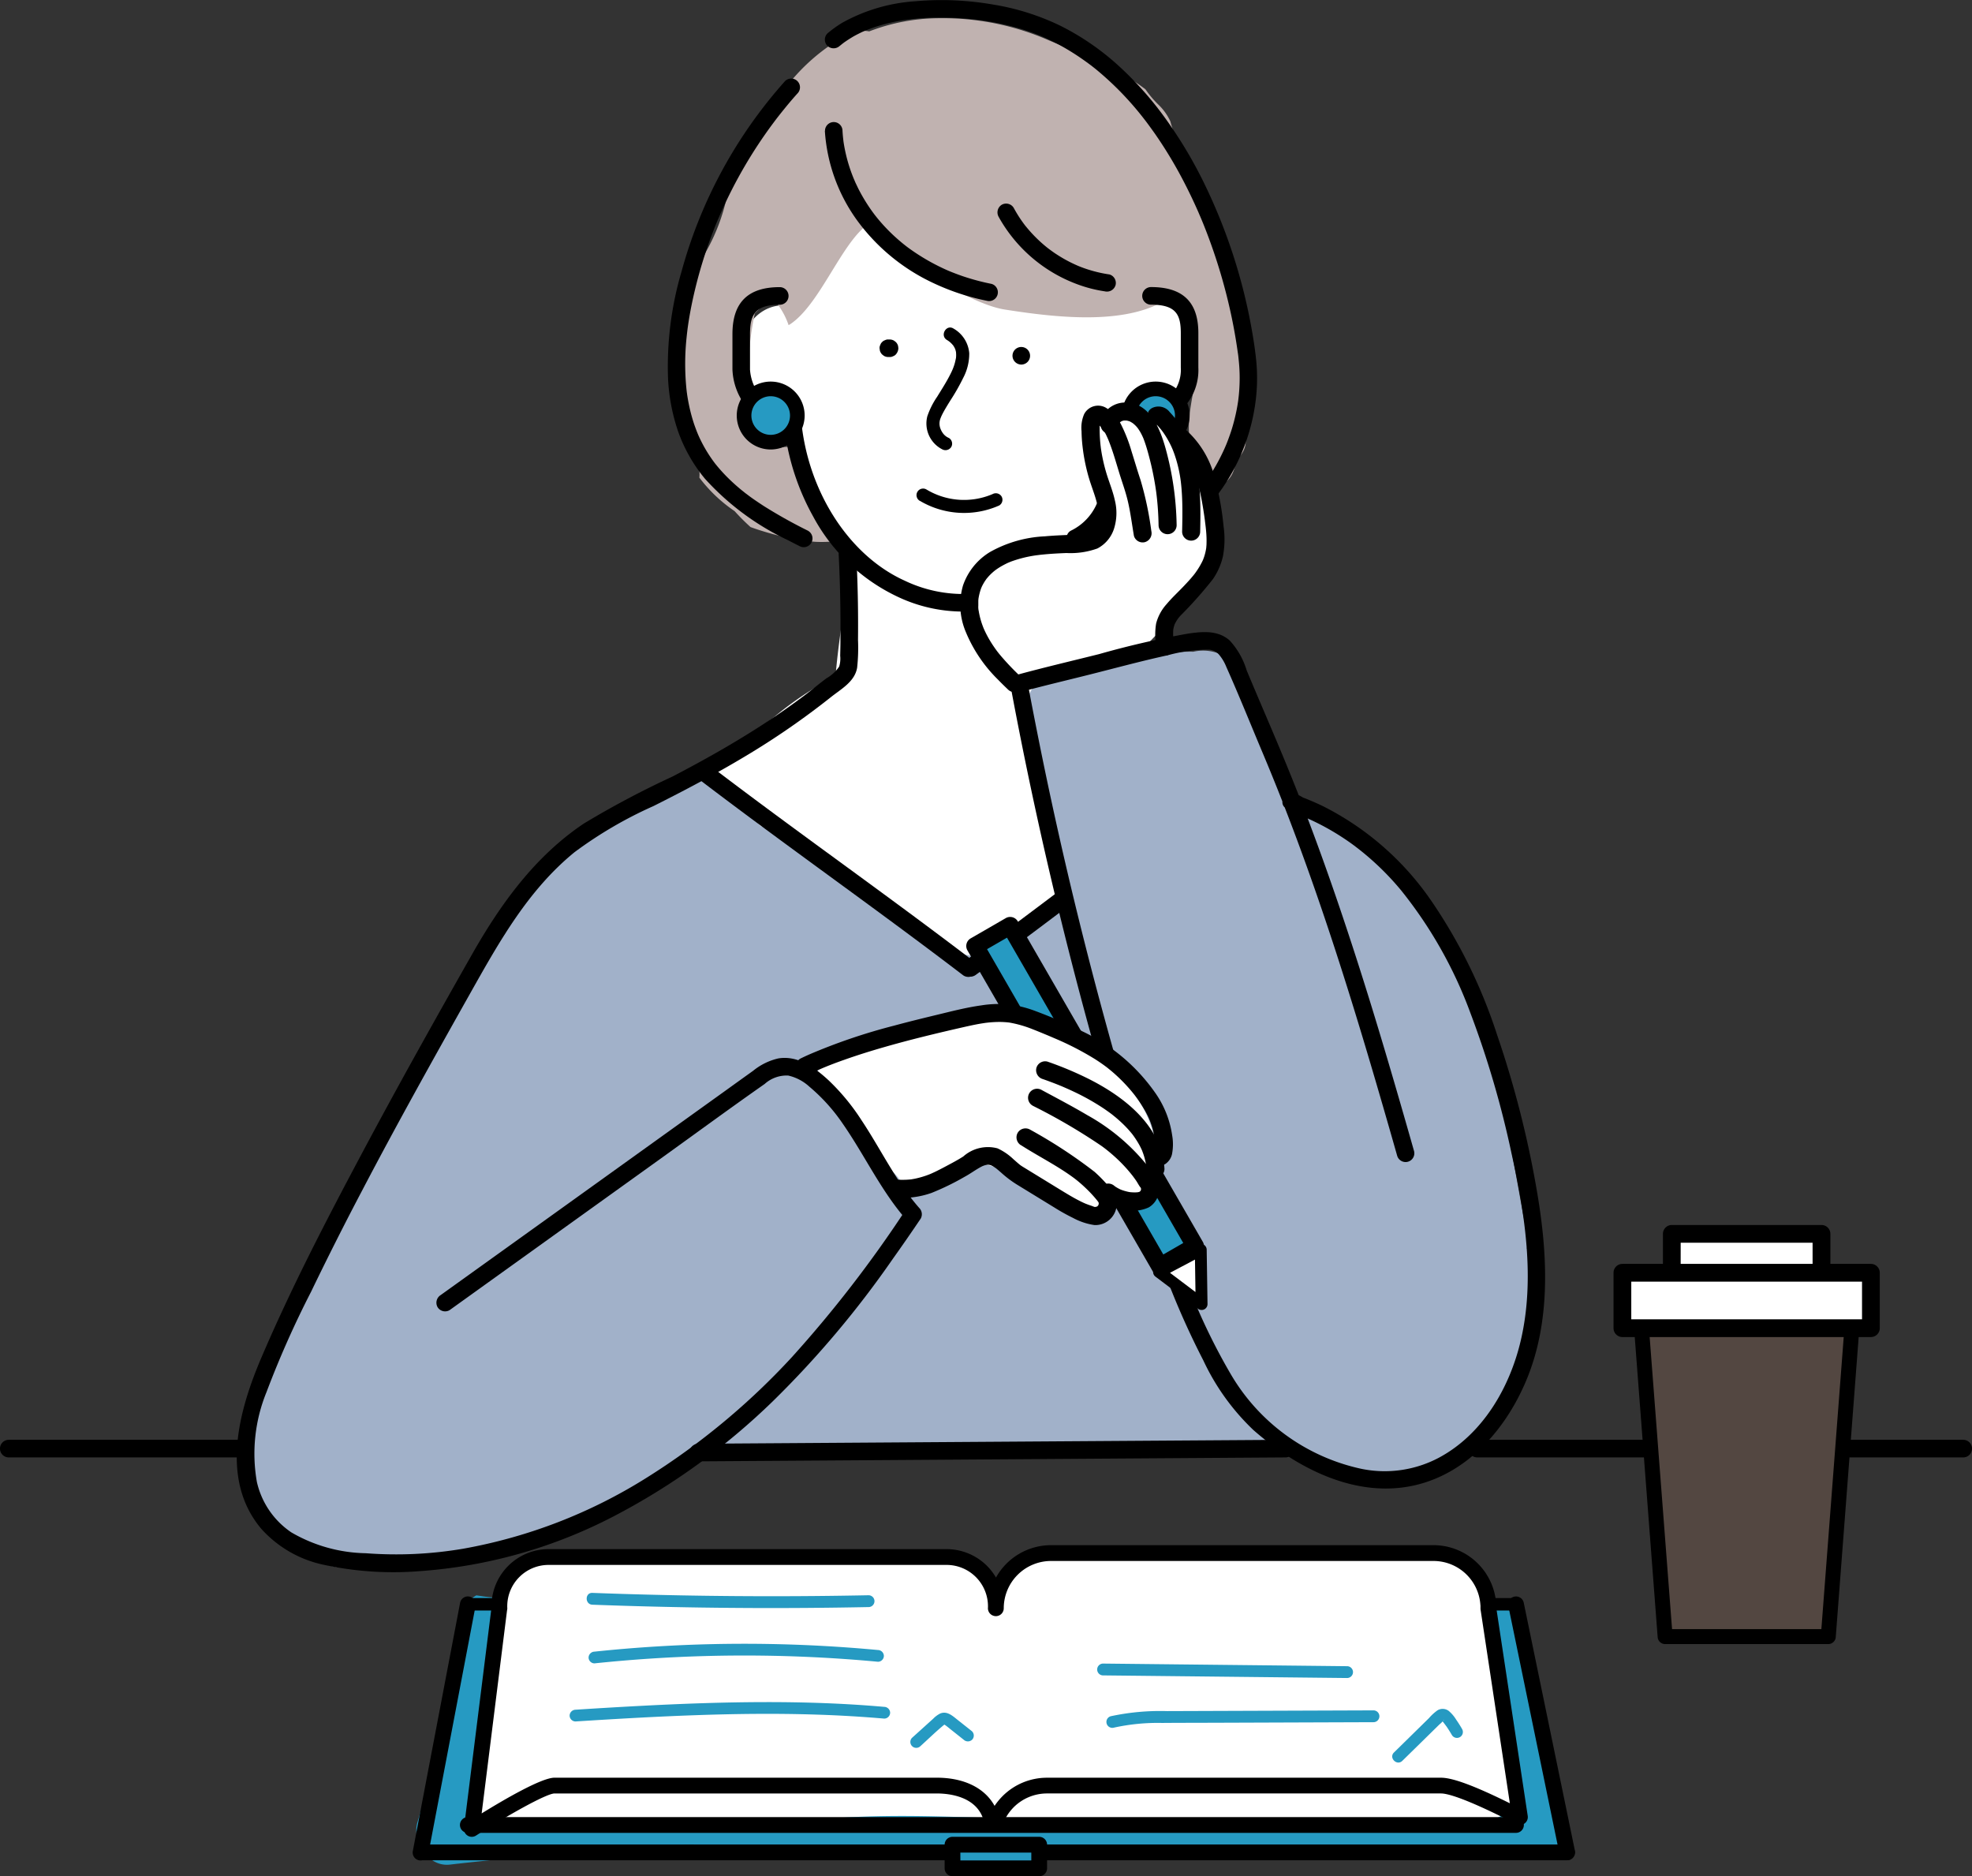
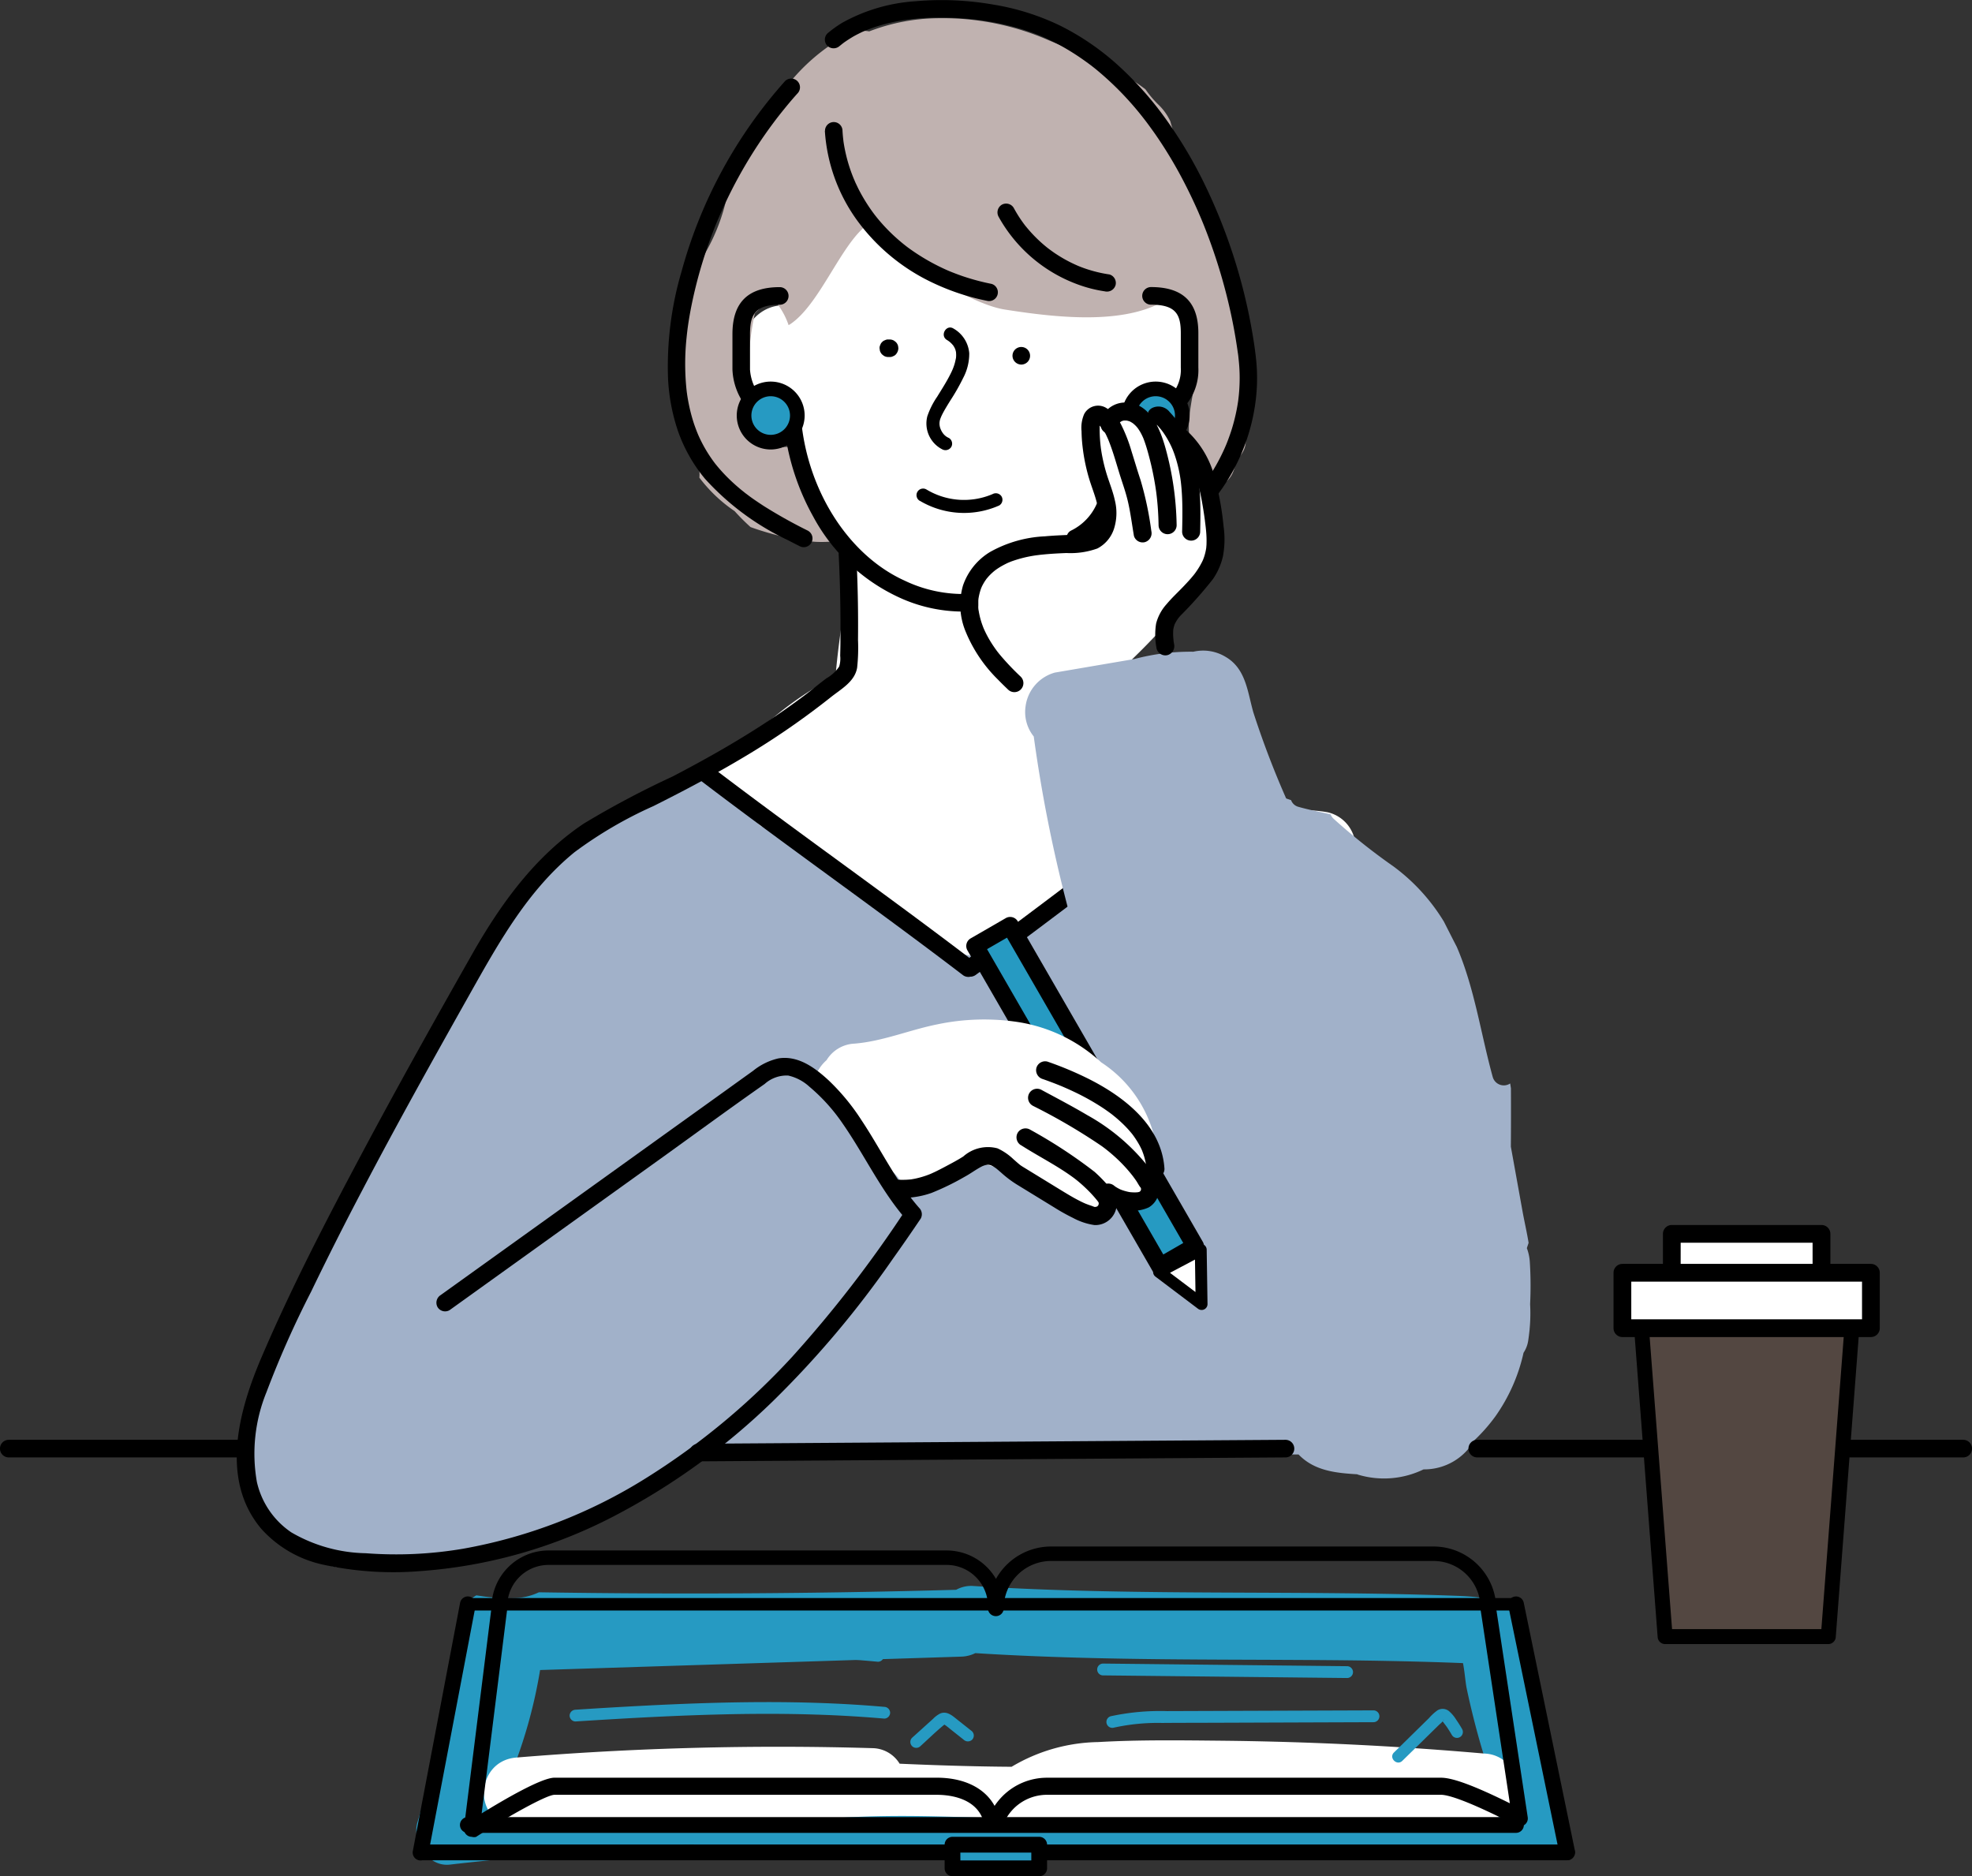
<svg xmlns="http://www.w3.org/2000/svg" width="168" height="159.821" viewBox="0 0 168 159.821">
  <rect x="0" y="0" width="168" height="159.821" fill="#333333" stroke="none" />
  <g id="Group_79676" data-name="Group 79676" transform="translate(-762.02 -6697.601)">
    <g id="Group_79663" data-name="Group 79663" transform="translate(782.184 6697.601)">
      <g id="Group_79662" data-name="Group 79662">
        <path id="Path_406311" data-name="Path 406311" d="M900.3,6772.437a10.531,10.531,0,0,0-2.607-.152h-.036a2,2,0,0,0-.739-.592,28.176,28.176,0,0,1-5.211-3.118,8.891,8.891,0,0,1-2.709-1.212c-1.24-.814-2.542-1.529-3.768-2.367a22.573,22.573,0,0,1-3.114-2.641,7.857,7.857,0,0,1-1.807-2.822c-.129-.084-.258-.169-.388-.252a2.385,2.385,0,0,0-.657-.285c.033-.465.068-.931.1-1.4.148-2.324.5-4.749-.443-6.834a7.146,7.146,0,0,0-.088-.875,19.52,19.52,0,0,0,1.741-2.367,19.258,19.258,0,0,0,1.95-4.233,15.753,15.753,0,0,0,.64-2.508c.38-.25.746-.526,1.1-.812a38.7,38.7,0,0,0,3.311-2.572,5.537,5.537,0,0,0,1.744-5.108,4.465,4.465,0,0,0-2.225-2.922,23.228,23.228,0,0,0-.245-4.071c-.38-2.577-1.7-5.3-4.14-6.413a19.141,19.141,0,0,0-6.743-4.292,14.282,14.282,0,0,0-7.864.226,23.654,23.654,0,0,0-6.994,1.436c-2.45.89-4.785,2.4-5.436,5.1a2.928,2.928,0,0,0-.067.4,10.658,10.658,0,0,0-1.917,7.5,3.354,3.354,0,0,0-1.768.651c-2.167,1.591-1.826,4.979-.625,7.047a7.126,7.126,0,0,0,4.126,3.337l.021.024a2.393,2.393,0,0,0-.032.414,12.19,12.19,0,0,0,4.311,8.927c-.325,3.742-1.065,7.448-1.378,11.2a28.144,28.144,0,0,0-5.3,3.526l-8.283,6.133a3.74,3.74,0,0,0-.889.915c-2.055.712-4.082,1.5-6.091,2.335l-.071.028h0l-.656.275a2.745,2.745,0,0,0,2.112,5.01c.162-.066.325-.128.488-.19q5.922-.283,11.847-.494a2.739,2.739,0,0,0,2.235,1.181,7.538,7.538,0,0,1,3.609.973,24.133,24.133,0,0,1,3.694,2.535c.733.587,1.468,1.176,2.217,1.741a2.769,2.769,0,0,0,4.014,2.519c.042.02.084.042.127.061a2.761,2.761,0,0,0,.24.524c.675,1.156,2.567,1.888,3.75.983l6.622-5.066c.847-.648,1.717-1.3,2.52-2.021q.729-.587,1.439-1.2c.278-.1.554-.205.833-.3a2.833,2.833,0,0,0,1.983-2.381c.043-.065.082-.132.118-.2l4.98.206,5.272.219,2.636.109c1.1.045,2.464.311,3.454-.289A3.06,3.06,0,0,0,900.3,6772.437Z" transform="translate(-807.326 -6703.239)" fill="#fff" />
        <path id="Path_406312" data-name="Path 406312" d="M897.554,6733.5c.141-.818.262-1.644.35-2.469a16.9,16.9,0,0,0-.177-4.974,11.1,11.1,0,0,0-.518-1.835,1.8,1.8,0,0,0-.045-1.107,21.086,21.086,0,0,0-2.359-4.725c.054-.312.088-.628.113-.945a3.527,3.527,0,0,1-.538-1.056c-.8-2.6-2.116-5.018-2.839-7.664a4.692,4.692,0,0,0-1.054-1.452,8.741,8.741,0,0,1-1.065-1.27c-2.33-1.773-5.125-2.864-8.221-4.167a22.545,22.545,0,0,0-9.351-1.885,16.717,16.717,0,0,0-5.959,1.122,2.884,2.884,0,0,0-1.895.3,16.583,16.583,0,0,0-5.409,4.746,9.551,9.551,0,0,0-2.9,3.3,18.535,18.535,0,0,0-1.6,4.67,2.893,2.893,0,0,0-.311,1.021,16.458,16.458,0,0,1-1.8,4.748,15.2,15.2,0,0,0-1.577,5.521,2.394,2.394,0,0,0,.011.393,18.2,18.2,0,0,0-.968,1.944c.005.055.013.108.016.163a43.585,43.585,0,0,0,1.855,10.059,3.091,3.091,0,0,1,.11,1.149,12.656,12.656,0,0,0,3,2.85,19.174,19.174,0,0,0,1.359,1.36c.221.078.441.157.665.229.43.141.864.268,1.3.385a25.3,25.3,0,0,0,2.678.566c-.057-.018.7.065.883.075a10.35,10.35,0,0,0,1.059,0,2.832,2.832,0,0,1,.7.055,2.931,2.931,0,0,0,.295-.358,8.923,8.923,0,0,1-1.9-4.154l-.465-.387a2.351,2.351,0,0,0-.183-1.393l-.349-.778a1.8,1.8,0,0,0-2.139-1,19.668,19.668,0,0,1-2.107-1.1,2.4,2.4,0,0,0-.194-.25c-.865-.975-.484-3.186-.464-4.35a27.275,27.275,0,0,1,.584-5.748,13.057,13.057,0,0,1,1.475-1.318c.056.06.113.12.167.181a6.273,6.273,0,0,1,1.235,2.141c.053-.029.107-.058.159-.092,2.4-1.618,4.142-6.354,6.257-8.223-.322.285,8.147,6.38,11.971,6.983,4.739.748,10.776,1.392,14.252-1.138a10.407,10.407,0,0,0,1.1,1,10.045,10.045,0,0,1,.985,5.432c-.088,1.5-.974,4.24-.473,6.071-.018.048-.036.094-.053.141a2.41,2.41,0,0,0-.151.379l-.19.628c-.789,2.621,3.281,3.727,4.088,1.127.105-.339.221-.671.342-1a1.917,1.917,0,0,0,.663-1.527l-.048.073A2.127,2.127,0,0,0,897.554,6733.5Z" transform="translate(-812.005 -6698.399)" fill="#c0b2b0" />
        <path id="Path_406313" data-name="Path 406313" d="M804.642,6899.391h-1.95a12.32,12.32,0,0,0,1.874.533A5.006,5.006,0,0,1,804.642,6899.391Z" transform="translate(-796.058 -6766.437)" fill="#a1b1c9" />
        <path id="Path_406314" data-name="Path 406314" d="M903.363,6839.444a4.039,4.039,0,0,0-.252-1.165c.05-.149.1-.3.15-.448-.147-.91-.363-1.828-.52-2.7l-.992-5.493q.019-2.485.006-4.971c-.02-.138-.043-.277-.065-.415a.979.979,0,0,1-1.485-.551c-1.017-3.677-1.545-7.562-3.061-11.08-.372-.716-.734-1.438-1.1-2.157a16.461,16.461,0,0,0-4.307-4.708,52.051,52.051,0,0,1-5.1-4.062,1,1,0,0,1-.245-.366c-.912-.206-1.834-.381-2.727-.635a.914.914,0,0,1-.639-.573,17.943,17.943,0,0,0-1.725-.512,2.676,2.676,0,0,0-3.352-.482q-.925.711-1.855,1.416a2.662,2.662,0,0,0-1.467.39,99.483,99.483,0,0,0-16.51,12.111,2.331,2.331,0,0,0-.611.9,3.57,3.57,0,0,0-1.54-.534,15.22,15.22,0,0,1-2.164-.512c-.125-.041-.237-.08-.346-.118-.567-.258-1.133-.532-1.7-.812a23.851,23.851,0,0,1-3.357-2.548q-4.185-3.542-8.644-6.743a2.312,2.312,0,0,0-1.88-.325c-.453-.426-.9-.857-1.341-1.3-.555-.556-1.068-1.17-1.654-1.692a3.961,3.961,0,0,0-3.692-.9A25.3,25.3,0,0,0,826,6800.6a32.14,32.14,0,0,0-4.084,2.495,3.415,3.415,0,0,0-.577.379,23.259,23.259,0,0,0-2.776,2.7,2.189,2.189,0,0,0-.875.93q-.112.239-.219.479a6.489,6.489,0,0,0-1.4,3.875c-2.23,2.91-4.094,6.164-6.013,9.19l-5.281,8.326a.991.991,0,0,1,.109,1.069c-.854,1.769-1.795,3.5-2.719,5.233a.982.982,0,0,1-.155.333c-.031.043-.061.088-.092.133a58.741,58.741,0,0,0-3.04,6.453,1.04,1.04,0,0,1-1.139.662,29.762,29.762,0,0,0-2.776,9.667,1.079,1.079,0,0,1-.084.329c0,.151.007.3.009.454-.015.058-.026.116-.04.174a10.5,10.5,0,0,0-.528,2.658,2.2,2.2,0,0,0,.079.749,3.8,3.8,0,0,0,.1,1.539,8.071,8.071,0,0,0-.012,2.21c1.667.942,3.272,1.993,4.989,2.933a8.854,8.854,0,0,0,3.633,1.176,34.647,34.647,0,0,0,5.417.117q2.479-.1,4.969-.293c2.169-.525,4.351-1,6.493-1.626.7-.206,1.4-.427,2.092-.671.379-.134.758-.273,1.131-.426.077-.031.126-.05.161-.062.074-.039.161-.085.281-.147.615-.32,1.225-.63,1.81-1,.037-.024.28-.19.424-.284.151-.135.519-.443.567-.487a4.882,4.882,0,0,1,2.765-1.269,32.073,32.073,0,0,0,3.042-2.743h51.4c1.321,1.372,3.1,1.578,4.995,1.687.024.01.047.022.071.032a7.7,7.7,0,0,0,5.585-.448c.018,0,.036,0,.055,0a4.92,4.92,0,0,0,4.274-2.48,14.7,14.7,0,0,0,1.789-2.035,14.962,14.962,0,0,0,2.4-5.42,2.529,2.529,0,0,0,.391-.995c.049-.311.087-.621.118-.929h.006v-.068a14.1,14.1,0,0,0,.044-2.145A32.129,32.129,0,0,0,903.363,6839.444Z" transform="translate(-793.199 -6731.961)" fill="#a1b1c9" />
        <path id="Path_406315" data-name="Path 406315" d="M907.017,6757.124c-.043-.088-.09-.171-.139-.251l0-.016a3.468,3.468,0,0,0-.49-1.583c-.152-.26-.3-.521-.457-.779-.546-.935-.4-2-1.428-2.147-.008-.012-.492-.735-.5-.748-1.916-3.048-7.213-1.135-8.042,2.372a8.261,8.261,0,0,0,.11,3.927,10.2,10.2,0,0,0,.631,1.62,9.776,9.776,0,0,0,.511.926,4.434,4.434,0,0,1,.243,1.313c-.282.044-.573.094-.866.148a10.619,10.619,0,0,0-4.874.807c-2.892,1.159-5.26,3.71-4.3,7.048a7.162,7.162,0,0,0,2.871,3.708c.428.311.881.583,1.322.877l.071.045.029.029a.637.637,0,0,0,.076.066c.022.042.047.088.08.147a3.541,3.541,0,0,0,4.777,1.252,3.484,3.484,0,0,0,1.692-3.276,3.124,3.124,0,0,0,2.889-1,59.441,59.441,0,0,0,4.477-4.834,3.7,3.7,0,0,0,1.79-3.038c0-.079,0-.159.006-.238A8.4,8.4,0,0,0,907.017,6757.124Z" transform="translate(-824.884 -6715.502)" fill="#fff" />
        <g id="Group_79661" data-name="Group 79661">
          <path id="Path_406316" data-name="Path 406316" d="M868.674,6714.132a14.578,14.578,0,0,0,2.828,7.735,16.88,16.88,0,0,0,6.468,5.255,19.855,19.855,0,0,0,4.514,1.486.747.747,0,0,0,.4-1.439,19.384,19.384,0,0,1-1.934-.487q-.468-.142-.928-.312-.221-.081-.441-.168c-.079-.03-.157-.062-.236-.095-.034-.013-.067-.026-.1-.041l-.055-.023a17.881,17.881,0,0,1-3.416-1.958c-.068-.051-.135-.1-.2-.152.088.066-.053-.041-.077-.061q-.214-.168-.42-.344-.373-.316-.725-.654a14.914,14.914,0,0,1-1.325-1.455l-.067-.085s-.074-.095-.03-.037l-.05-.067-.064-.086q-.149-.2-.291-.407-.284-.413-.54-.845-.246-.415-.465-.846-.1-.207-.2-.418c-.036-.075-.07-.15-.1-.228-.015-.033-.1-.227-.052-.116a13.39,13.39,0,0,1-.687-2.1q-.124-.52-.206-1.049c-.007-.046-.014-.094-.021-.141.012.079.005.046,0-.013-.011-.095-.022-.189-.032-.284-.02-.189-.034-.379-.045-.568a.746.746,0,1,0-1.492,0Z" transform="translate(-818.566 -6702.985)" />
          <path id="Path_406317" data-name="Path 406317" d="M891.084,6725.034a12.7,12.7,0,0,0,6.692,5.75,11.479,11.479,0,0,0,2.357.609.766.766,0,0,0,.917-.521.754.754,0,0,0-.521-.918,11.427,11.427,0,0,1-2.015-.485c-.156-.053-.311-.109-.465-.17q-.123-.047-.244-.1c.027.011.129.056,0,0l-.15-.067q-.467-.209-.913-.458t-.9-.555q-.2-.139-.4-.287c-.033-.023-.191-.145-.086-.062q-.117-.092-.232-.185a11.946,11.946,0,0,1-1.484-1.449c-.064-.075-.128-.15-.19-.227l-.083-.1c-.035-.044-.09-.115-.025-.031q-.18-.235-.348-.48a11.339,11.339,0,0,1-.617-1.012.753.753,0,0,0-1.021-.268.763.763,0,0,0-.268,1.021Z" transform="translate(-826.178 -6706.576)" />
          <path id="Path_406318" data-name="Path 406318" d="M869.962,6701.5q.125-.1.253-.206c-.148.116.01,0,.045-.03.051-.039.1-.075.155-.112.2-.137.4-.265.6-.386s.424-.236.642-.343c.1-.051.2-.1.308-.145l.157-.069c.015-.006.1-.044.016-.007s.05-.02.07-.028a14.47,14.47,0,0,1,2.947-.816l.393-.063.183-.027.023,0c-.1.013.036,0,.054-.007q.4-.05.8-.084.81-.068,1.624-.078a25.523,25.523,0,0,1,3.186.161c.13.015.261.029.391.045l.109.015c-.1-.014,0,0,.019,0,.039.007.079.012.118.017.253.037.505.077.756.122.484.084.964.182,1.441.3a18.886,18.886,0,0,1,2.682.848l.183.074c.134.055-.1-.045.03.013.112.049.224.1.335.148.223.1.443.206.661.315q.654.328,1.282.706t1.229.8c.2.14.4.285.6.433.045.034.09.069.136.1.067.05-.034-.027-.039-.03l.067.052c.1.082.209.165.312.248a26.375,26.375,0,0,1,4.164,4.292c.038.048.106.138.028.035l.107.141c.084.11.166.22.248.332q.219.3.434.6.446.633.862,1.286.841,1.315,1.569,2.7t1.349,2.8c.053.12.1.239.155.359.011.026.08.187.045.106s0,.008.009.021l.047.111c.1.241.2.482.294.724q.287.724.548,1.458a47.1,47.1,0,0,1,1.666,5.812q.308,1.41.524,2.838c.016.107.032.214.047.321.007.053.015.106.022.159.011.08.033.193.006.041.044.245.065.5.09.746a14.251,14.251,0,0,1,.067,1.911q-.015.479-.06.956c-.014.146-.031.292-.049.438s-.007.054,0,.021l-.016.109c-.013.085-.026.17-.04.255a15.883,15.883,0,0,1-.424,1.868q-.133.461-.3.913c-.049.138-.1.277-.154.415-.027.069-.054.137-.082.206l-.042.1c-.008.02-.072.168-.025.06a16.726,16.726,0,0,1-.839,1.681,16.394,16.394,0,0,1-1.023,1.567.75.75,0,0,0,.267,1.021.767.767,0,0,0,1.021-.268,16.766,16.766,0,0,0,3.046-7.242,15.458,15.458,0,0,0,.144-3.976c-.1-1.022-.263-2.043-.448-3.053a47.172,47.172,0,0,0-3.895-11.912,37.462,37.462,0,0,0-3.2-5.448,29.156,29.156,0,0,0-4.157-4.738,21.915,21.915,0,0,0-5.016-3.45,20.75,20.75,0,0,0-5.712-1.794,25.535,25.535,0,0,0-6.646-.279,14.787,14.787,0,0,0-6.2,1.831,9.835,9.835,0,0,0-1.264.91.749.749,0,0,0,0,1.055.766.766,0,0,0,1.055,0Z" transform="translate(-818.572 -6697.601)" />
          <path id="Path_406319" data-name="Path 406319" d="M860.328,6746.283a41.983,41.983,0,0,1-3.764-2.1q-.464-.3-.915-.613c-.134-.095-.269-.191-.4-.29l-.226-.169-.036-.028-.092-.072a16.408,16.408,0,0,1-1.565-1.4q-.377-.387-.724-.8c-.053-.063-.1-.125-.155-.189-.029-.036-.058-.073-.087-.11l.01.013c-.113-.15-.223-.3-.329-.456a11.834,11.834,0,0,1-1.067-1.907c-.015-.032-.028-.065-.043-.1-.049-.112.038.093-.009-.02-.032-.077-.063-.154-.094-.232-.069-.178-.135-.357-.2-.538q-.174-.508-.307-1.029c-.089-.348-.165-.7-.23-1.052q-.048-.267-.088-.534c0-.019-.024-.168-.012-.081s0-.038-.005-.044c-.014-.107-.026-.215-.038-.324a21.367,21.367,0,0,1,.014-4.425q.028-.275.061-.549c.01-.085.021-.171.032-.256-.017.132.018-.126.024-.166q.081-.562.183-1.122c.132-.725.289-1.445.465-2.161a39.026,39.026,0,0,1,1.316-4.279q.2-.538.415-1.069c.032-.081.065-.16.1-.24.019-.046.038-.091.057-.137,0,0,.047-.114.02-.047s.028-.067.035-.082l.043-.1c.044-.1.088-.2.133-.305q.454-1.033.967-2.041a39.638,39.638,0,0,1,2.254-3.868q.613-.927,1.277-1.817.166-.223.335-.443c-.071.092.069-.089.088-.112.068-.088.137-.175.206-.262q.346-.434.7-.859t.728-.838a.746.746,0,1,0-1.055-1.056,40.263,40.263,0,0,0-8.809,16.191,28.643,28.643,0,0,0-1.158,9.138,16.344,16.344,0,0,0,.854,4.5,13.215,13.215,0,0,0,2.284,4.033,22.41,22.41,0,0,0,7.068,5.237q.487.255.978.5a.746.746,0,0,0,.753-1.289Z" transform="translate(-811.635 -6701.064)" />
          <g id="Group_79649" data-name="Group 79649" transform="translate(39.219 65.048)">
            <path id="Path_406320" data-name="Path 406320" d="M875.253,6814.542a.748.748,0,0,1-.453-.153c-3.761-2.872-7.619-5.693-11.35-8.42-3.622-2.649-7.369-5.388-11.006-8.16a.748.748,0,1,1,.907-1.189c3.626,2.763,7.366,5.5,10.984,8.142,3.737,2.732,7.6,5.558,11.375,8.439a.748.748,0,0,1-.455,1.343Z" transform="translate(-852.148 -6796.375)" />
            <path id="Path_406321" data-name="Path 406321" d="M887.1,6814.471a.748.748,0,0,1-.44-1.353c3.271-2.374,6.57-4.867,9.761-7.276,4.14-3.129,8.422-6.363,12.7-9.378a.748.748,0,1,1,.863,1.223c-4.254,3-8.525,6.228-12.656,9.349-3.2,2.415-6.5,4.912-9.784,7.294A.749.749,0,0,1,887.1,6814.471Z" transform="translate(-863.813 -6796.326)" />
          </g>
          <g id="Group_79658" data-name="Group 79658" transform="translate(0 24.46)">
            <g id="Group_79652" data-name="Group 79652" transform="translate(42.235)">
              <g id="Group_79650" data-name="Group 79650">
                <path id="Path_406322" data-name="Path 406322" d="M861.949,6746.964a5.444,5.444,0,0,1-5.224-5.219v-3.021c0-2.691,1.318-4,4.03-4a.748.748,0,1,1,0,1.5c-2.13,0-2.534.88-2.534,2.5v3.021a3.992,3.992,0,0,0,3.728,3.722.749.749,0,0,1,0,1.5Z" transform="translate(-856.725 -6734.725)" />
                <path id="Path_406323" data-name="Path 406323" d="M909.556,6746.467a.748.748,0,0,1,0-1.5,3.193,3.193,0,0,0,3.132-3.391v-2.938c0-1.57-.4-2.42-2.535-2.42a.748.748,0,0,1,0-1.5c2.713,0,4.031,1.281,4.031,3.917v2.938A4.673,4.673,0,0,1,909.556,6746.467Z" transform="translate(-874.492 -6734.725)" />
                <path id="Path_406324" data-name="Path 406324" d="M878.608,6767.075a13.026,13.026,0,0,1-5.62-1.275,15.823,15.823,0,0,1-7.17-6.824,20.513,20.513,0,0,1-2.593-9.667.748.748,0,0,1,.739-.757h.009a.748.748,0,0,1,.748.74c.074,6.589,3.731,12.819,8.894,15.151a11.571,11.571,0,0,0,5.392,1.13.748.748,0,1,1,.05,1.5Q878.832,6767.075,878.608,6767.075Z" transform="translate(-858.942 -6739.441)" />
                <path id="Path_406325" data-name="Path 406325" d="M900.607,6766.154a.7.7,0,0,1-.312-1.318,4.578,4.578,0,0,0,2.195-2.276.7.7,0,1,1,1.226.658,5.939,5.939,0,0,1-2.8,2.863A.7.7,0,0,1,900.607,6766.154Z" transform="translate(-871.457 -6744.095)" />
              </g>
              <path id="Path_406326" data-name="Path 406326" d="M876.612,6741.49H876.5a.553.553,0,0,0-.289.064.545.545,0,0,0-.241.154.555.555,0,0,0-.155.241.561.561,0,0,0-.065.288l.027.2a.75.75,0,0,0,.192.331l.151.117a.756.756,0,0,0,.378.1h.107a.562.562,0,0,0,.288-.064.568.568,0,0,0,.241-.154.839.839,0,0,0,.219-.529l-.026-.2a.748.748,0,0,0-.192-.33l-.152-.117a.742.742,0,0,0-.378-.1Z" transform="translate(-863.217 -6737.033)" />
              <g id="Group_79651" data-name="Group 79651" transform="translate(23.857 5.098)">
                <path id="Path_406327" data-name="Path 406327" d="M893.682,6743.959a.749.749,0,1,0-.748-.749.757.757,0,0,0,.748.749Z" transform="translate(-892.933 -6742.462)" />
              </g>
              <path id="Path_406328" data-name="Path 406328" d="M883.549,6741c.046.029.092.058.136.089.009.005.146.109.051.034q.095.076.181.16c.055.053.1.11.155.167.094.105-.051-.1.017.024.028.048.062.094.09.142s.1.23.049.086c.024.063.046.125.064.19.01.038.018.077.028.116,0,.01.026.141.011.043s0,.034,0,.045c0,.053.007.107.007.162s0,.137-.007.205c0,.042-.008.083-.012.125.013-.133.009-.053,0-.024-.037.173-.071.343-.123.513s-.11.322-.176.479c.049-.115-.045.1-.059.129q-.062.133-.129.263c-.33.654-.729,1.269-1.112,1.893a6.8,6.8,0,0,0-.837,1.665,2.471,2.471,0,0,0,1.27,2.813.576.576,0,0,0,.768-.2.566.566,0,0,0-.2-.767,1.205,1.205,0,0,1-.464-.345,1.628,1.628,0,0,1-.269-.487,1.2,1.2,0,0,1,.028-.865c.015-.04.092-.215.019-.057.026-.055.05-.111.076-.167.07-.145.146-.286.225-.426.165-.292.341-.575.518-.86a17.825,17.825,0,0,0,1.088-1.914,4.427,4.427,0,0,0,.513-2.093,2.666,2.666,0,0,0-1.343-2.107c-.614-.384-1.178.586-.567.969Z" transform="translate(-865.281 -6736.505)" />
              <path id="Path_406329" data-name="Path 406329" d="M880.81,6761.8a7.374,7.374,0,0,0,6.767.4.565.565,0,0,0,.2-.768.575.575,0,0,0-.768-.2,6.2,6.2,0,0,1-5.633-.395.561.561,0,0,0-.567.969Z" transform="translate(-864.85 -6743.603)" />
            </g>
            <g id="Group_79653" data-name="Group 79653" transform="translate(75.4 8.045)">
              <circle id="Ellipse_708" data-name="Ellipse 708" cx="2.268" cy="2.268" r="2.268" transform="matrix(0.228, -0.974, 0.974, 0.228, 0.165, 4.582)" fill="#269ac2" />
              <path id="Path_406330" data-name="Path 406330" d="M909.954,6752.72a2.892,2.892,0,1,1,2.892-2.892A2.9,2.9,0,0,1,909.954,6752.72Zm0-4.537a1.645,1.645,0,1,0,1.645,1.645A1.647,1.647,0,0,0,909.954,6748.183Z" transform="translate(-907.062 -6746.937)" />
            </g>
            <g id="Group_79654" data-name="Group 79654" transform="translate(42.602 8.045)">
              <circle id="Ellipse_709" data-name="Ellipse 709" cx="2.268" cy="2.268" r="2.268" transform="matrix(0.228, -0.974, 0.974, 0.228, 0.165, 4.582)" fill="#269ac2" />
              <path id="Path_406331" data-name="Path 406331" d="M860.174,6752.72a2.892,2.892,0,1,1,2.892-2.892A2.9,2.9,0,0,1,860.174,6752.72Zm0-4.537a1.645,1.645,0,1,0,1.645,1.645A1.647,1.647,0,0,0,860.174,6748.183Z" transform="translate(-857.282 -6746.937)" />
            </g>
            <path id="Path_406332" data-name="Path 406332" d="M922.606,6815.38q-.165-.875-.344-1.745a3.2,3.2,0,0,0-.381-2.507c-.091-.141-.177-.283-.26-.429q-.883-3.831-2.018-7.6a38.656,38.656,0,0,0-2.4-7.914,76.322,76.322,0,0,1-3.183-8.19c-.5-1.726-.619-3.717-2.35-4.735a3.685,3.685,0,0,0-2.763-.45,18.686,18.686,0,0,0-5.034.623l-6.767,1.154a3.444,3.444,0,0,0-2.5,2.9,3.323,3.323,0,0,0,.7,2.545,122.83,122.83,0,0,0,7.138,27.66,3.594,3.594,0,0,0,4.3,2.438,3.516,3.516,0,0,0,1.513-.912,3.346,3.346,0,0,0,2.518-.407,3.573,3.573,0,0,0,2.407.229,3.36,3.36,0,0,0,2.123-1.729,3.326,3.326,0,0,0,.385-.035c.063.319.128.637.188.957a3.525,3.525,0,0,0,4.3,2.439A3.566,3.566,0,0,0,922.606,6815.38Z" transform="translate(-827.402 -6750.755)" fill="#a1b1c9" />
-             <path id="Path_406333" data-name="Path 406333" d="M916.211,6794.4c.2.1.4.206.594.313.119.064.221.178-.007-.037l.9-1.171c-.021-.012.221.2.241.247l-.117.9h0l-.528.218c-.019,0-.229-.071-.138-.012a.608.608,0,0,0,.121.044c.188.071.373.152.557.232q.7.305,1.382.663a21.411,21.411,0,0,1,2.551,1.582,23.416,23.416,0,0,1,4.2,3.972,37.02,37.02,0,0,1,5.856,10.349,81.862,81.862,0,0,1,3.532,12.047c1.145,5.151,2.006,10.678.791,15.9-.936,4.021-3.24,8-6.968,10a9.848,9.848,0,0,1-6.672.942,17.05,17.05,0,0,1-11.068-8.045,51.815,51.815,0,0,1-3.219-6.516c-1.069-2.539-1.938-5.158-2.776-7.781-.847-2.653-1.678-5.312-2.474-7.981q-2.4-8.065-4.424-16.238-2.029-8.2-3.669-16.5-.4-2.014-.774-4.031l-.521.917c1.906-.515,3.831-.968,5.746-1.449,2.24-.562,4.475-1.173,6.731-1.664a13.3,13.3,0,0,1,3.478-.483,1.244,1.244,0,0,1,.885.413,3.812,3.812,0,0,1,.635,1.063c1.065,2.382,2.089,4.936,3.122,7.386,2.2,5.225,4.134,10.562,5.906,15.946s3.384,10.825,4.947,16.275q.29,1.01.577,2.021a.746.746,0,0,0,1.438-.4c-1.584-5.562-3.2-11.116-4.978-16.621s-3.7-10.958-5.9-16.306c-1.1-2.682-2.266-5.337-3.381-8.013a6.525,6.525,0,0,0-1.451-2.548c-1.009-.885-2.311-.756-3.552-.577a76.718,76.718,0,0,0-7.574,1.746c-2.3.575-4.606,1.115-6.89,1.735l-.13.033a.764.764,0,0,0-.521.917q1.589,8.542,3.59,17t4.411,16.808q1.2,4.175,2.51,8.319c.849,2.695,1.689,5.4,2.676,8.043a68.479,68.479,0,0,0,3.242,7.31,19.646,19.646,0,0,0,4.258,5.922c3.675,3.231,8.679,5.845,13.695,4.726,4.65-1.038,7.973-4.974,9.674-9.231,1.989-4.977,1.69-10.569.807-15.752a85.539,85.539,0,0,0-3.417-13.425,44.423,44.423,0,0,0-5.585-11.374,24.607,24.607,0,0,0-9.26-8.09c-.476-.229-.961-.438-1.45-.636-.333-.134-.772-.263-1.048.079a.793.793,0,0,0-.117.9.76.76,0,0,0,.294.288c.725.386,1.541-.569.9-1.171a3.805,3.805,0,0,0-.89-.508c-.851-.442-1.606.844-.753,1.288Z" transform="translate(-826.746 -6749.943)" />
            <g id="Group_79655" data-name="Group 79655" transform="translate(62.154 53.642)">
              <rect id="Rectangle_16911" data-name="Rectangle 16911" width="3.456" height="31.529" transform="matrix(0.866, -0.5, 0.5, 0.866, 0.748, 2.476)" fill="#269ac2" />
              <path id="Path_406334" data-name="Path 406334" d="M903.47,6846.669a.741.741,0,0,1-.193-.025.751.751,0,0,1-.455-.349l-15.764-27.3a.748.748,0,0,1,.273-1.022l2.993-1.728a.748.748,0,0,1,1.022.274l15.764,27.3a.748.748,0,0,1-.273,1.022l-2.993,1.729A.756.756,0,0,1,903.47,6846.669Zm-14.742-27.779,15.016,26.009,1.7-.98-15.016-26.009Z" transform="translate(-886.957 -6816.14)" />
            </g>
            <path id="Path_406335" data-name="Path 406335" d="M896.483,6840.215a10.675,10.675,0,0,0-4.7-7.161,13.491,13.491,0,0,0-7.039-3.426,19.348,19.348,0,0,0-6.923.19c-2.361.471-4.635,1.443-7.046,1.641a2.939,2.939,0,0,0-2.389,1.411,3.365,3.365,0,0,0-.978,1.469,5.069,5.069,0,0,1,2.114,2.283,18.54,18.54,0,0,1,4.155,5.427c.123.116.244.233.369.349a3.921,3.921,0,0,1,.6.7c1.589.369,3.022-.459,4.464-1.073l1.413-.6q.854.171,1.694.4a23.49,23.49,0,0,1,7.258,3.485,2.56,2.56,0,0,0,3.412-.48,2.928,2.928,0,0,0,3.223-2.35A3.368,3.368,0,0,0,896.483,6840.215Z" transform="translate(-818.134 -6767.021)" fill="#fff" />
            <g id="Group_79656" data-name="Group 79656" transform="translate(47.626 61.051)">
-               <path id="Path_406336" data-name="Path 406336" d="M866.064,6833.374q.348-.171.7-.329c.127-.057.253-.112.38-.167l.055-.023.212-.089c.523-.214,1.052-.414,1.585-.6,1.148-.409,2.313-.772,3.484-1.108,2.245-.644,4.517-1.189,6.794-1.707.327-.073.653-.146.982-.21.165-.032.331-.062.5-.089l.291-.045c-.018,0-.088.012,0,0l.167-.02a9.383,9.383,0,0,1,1.041-.062c.167,0,.333.006.5.018.084.005.167.013.25.021l.063.007.1.016a10.043,10.043,0,0,1,1.994.587c.314.122.624.25.934.378.155.064.31.128.464.194l.1.043.249.107a25.064,25.064,0,0,1,3.474,1.783q.423.267.829.563l.186.138s.1.077.045.034.044.035.043.035c.12.1.239.192.356.292a14.04,14.04,0,0,1,1.273,1.23q.307.336.592.692l.068.087c-.01-.012-.061-.081-.008-.011s.088.117.132.176c.094.128.187.257.275.389.177.26.343.529.5.8.07.125.136.252.2.379.032.063.062.127.092.191l.044.1c.005.013.063.145.031.069s.042.1.053.133c.025.064.049.129.072.194.053.149.1.3.143.454.035.129.066.258.092.389.013.064.025.129.036.194,0,.032.01.064.014.1-.01-.068-.011-.1,0-.012.022.241.045.482.049.725,0,.108-.013.216-.01.324,0,.083.007-.074.013-.08a.543.543,0,0,0-.017.094c-.009.036-.067.2-.015.076.065-.154-.088.106.02-.03a.333.333,0,0,1,.092-.084.233.233,0,0,1,.116-.033c.2,0-.242-.034.061.009a.792.792,0,0,0-.947.537.778.778,0,0,0,.538.946,1.433,1.433,0,0,0,1.04-.152,1.388,1.388,0,0,0,.567-.816,4.38,4.38,0,0,0,.021-1.613,8.394,8.394,0,0,0-1.49-3.7,15.842,15.842,0,0,0-6.176-5.181,41.619,41.619,0,0,0-4.005-1.728,9.536,9.536,0,0,0-2.217-.553,9.324,9.324,0,0,0-2.369.077c-1.268.174-2.519.5-3.763.8s-2.466.6-3.691.931a49.486,49.486,0,0,0-7.217,2.454q-.383.17-.759.354a.774.774,0,0,0-.276,1.053.789.789,0,0,0,1.053.276Z" transform="translate(-864.907 -6827.384)" />
              <path id="Path_406337" data-name="Path 406337" d="M888.083,6844.9c1.54.988,3.2,1.8,4.662,2.911-.146-.112.02.017.041.034l.1.079q.135.111.268.226.26.225.507.464a10.978,10.978,0,0,1,1,1.1c-.1-.128.007.021.022.041.095.13-.018-.045-.009-.04.024.013.038.121.045.146.047.147.017-.117,0-.032a.758.758,0,0,0,0,.122c-.046-.037.047-.179,0-.037a1.081,1.081,0,0,0-.034.115c.049-.108.056-.126.02-.051l-.023.042c-.086.15-.026-.007.011,0,0,0-.055.062-.065.07-.125.126-.014-.014.009,0,0,0-.1.054-.1.062-.059.061.173-.044.027-.011a.894.894,0,0,0-.12.03c-.082.034.182.01.026-.01-.036,0-.071,0-.106,0l.1.012c-.076.028-.28-.075-.36-.1-.141-.044-.28-.094-.417-.147-.023-.009-.181-.073-.08-.03-.063-.026-.125-.055-.187-.083-.137-.063-.272-.129-.406-.2-.514-.262-1.005-.564-1.5-.865l-3.083-1.889c-.113-.07-.229-.137-.339-.213-.04-.028-.08-.057-.12-.087.132.1.018.012-.014-.015-.18-.148-.352-.305-.527-.458a4.925,4.925,0,0,0-1.338-.907,3.163,3.163,0,0,0-2.914.691c-.486.313-1,.579-1.508.851-.241.128-.483.255-.728.376-.108.054-.216.106-.325.155-.049.022-.1.045-.147.067s-.078.035-.117.051l.038-.016a7.44,7.44,0,0,1-1.424.427c-.053.01-.107.017-.161.027s-.044.007.04,0l-.134.016c-.137.014-.275.023-.413.03a7.74,7.74,0,0,1-.9-.019.773.773,0,0,0-.77.77.789.789,0,0,0,.77.77,7.438,7.438,0,0,0,3.074-.4,21.752,21.752,0,0,0,2.817-1.372c.449-.241.858-.544,1.3-.793.058-.032.116-.063.175-.093,0,0,.193-.088.086-.042s.086-.03.087-.03c.06-.021.121-.038.182-.052.009,0,.2-.024.083-.018s.083,0,.087,0c.037,0,.232.033.054,0a1.5,1.5,0,0,1,.174.042c.044.013.193.1.031.008.044.024.09.045.134.071.1.057.2.123.292.189.118.083.025.019,0,0,.053.042.1.084.156.127.1.086.206.177.308.267a9.238,9.238,0,0,0,1.283.969l3.23,1.979a16.839,16.839,0,0,0,1.571.876,5.478,5.478,0,0,0,1.837.611,1.826,1.826,0,0,0,1.888-1.946,2.69,2.69,0,0,0-.831-1.524,12.16,12.16,0,0,0-1.054-1.063,42.056,42.056,0,0,0-5.5-3.6.776.776,0,0,0-1.052.276.786.786,0,0,0,.276,1.053Z" transform="translate(-868.904 -6832.871)" />
              <path id="Path_406338" data-name="Path 406338" d="M895.351,6839.812a50.23,50.23,0,0,1,5.857,3.423c.1.069.191.14.286.211l.07.053c-.005,0-.107-.083-.039-.03l.161.127c.19.152.376.309.557.469a13.062,13.062,0,0,1,1.055,1.044q.248.275.479.564c.017.021.127.16.07.087s.051.067.068.09q.119.16.233.322c.143.205.26.46.422.647.062.073-.033-.062-.021-.057s.02.065.024.077a.616.616,0,0,1,.018.078c-.013.007,0-.165-.01-.074a1.21,1.21,0,0,0,0,.155c0,.087,0-.079.009-.078s-.024.092-.025.1c-.027.12.066-.124-.015.026a.572.572,0,0,1-.04.064s.117-.123.026-.036a.356.356,0,0,0-.055.055c-.041.063.1-.056.035-.024a.443.443,0,0,0-.067.042c-.1.078.091-.012.013,0-.062.01-.127.034-.189.046.154-.032-.02,0-.083,0a3.577,3.577,0,0,1-.463-.01l-.1-.01c.073.006.08.012,0,0s-.156-.029-.234-.048a4.089,4.089,0,0,1-.458-.136l-.095-.037c.069.026.06.028,0,0s-.14-.068-.209-.105-.134-.076-.2-.118c-.038-.024-.233-.169-.1-.068a.789.789,0,0,0-1.088,0,.778.778,0,0,0,0,1.088,4.4,4.4,0,0,0,1.914.9,3.049,3.049,0,0,0,2.095-.181,1.806,1.806,0,0,0,.864-1.7,3.671,3.671,0,0,0-.886-1.716,17.4,17.4,0,0,0-5.207-4.426c-1.274-.754-2.586-1.441-3.889-2.143a.77.77,0,1,0-.777,1.329Z" transform="translate(-875.165 -6831.137)" />
              <path id="Path_406339" data-name="Path 406339" d="M896.552,6836.316q.732.256,1.453.547l.168.069c.031.013.177.075.05.021l.329.143q.357.158.709.325a20.012,20.012,0,0,1,2.406,1.35q.264.176.521.362c.084.061.167.123.25.185.166.125-.122-.1.039.031l.143.115a11.222,11.222,0,0,1,.921.83q.2.2.387.415c.055.063.109.126.163.19l.087.107c.057.071.087.116.014.017a7.982,7.982,0,0,1,.607.938c.049.092.1.184.141.278l.044.094c.092.2-.025-.074.024.052.069.175.133.35.186.53a5.571,5.571,0,0,1,.142.595c.006.033.012.067.017.1.036.223-.005-.092.007.049.009.1.02.206.026.309a.769.769,0,0,0,1.539,0c-.226-3.71-3.506-6.2-6.574-7.722a29.588,29.588,0,0,0-3.391-1.413.774.774,0,0,0-.946.538.788.788,0,0,0,.537.946Z" transform="translate(-875.511 -6829.913)" />
            </g>
            <path id="Path_406340" data-name="Path 406340" d="M843.906,6768.786q.128,2.516.152,5.038.011,1.239,0,2.477c0,.4-.011.8-.02,1.2a2.3,2.3,0,0,1-.087.919,3.187,3.187,0,0,1-1.074.992c-.578.429-1.129.893-1.7,1.327q-1.8,1.365-3.706,2.6c-2.489,1.617-5.08,3.072-7.712,4.444a78.277,78.277,0,0,0-7.548,4c-4.185,2.8-7.112,6.871-9.566,11.2-3.187,5.615-6.342,11.253-9.378,16.953s-6.018,11.448-8.552,17.379c-1.929,4.515-3.522,10.372.007,14.554a9.878,9.878,0,0,0,5.221,3.041,28.007,28.007,0,0,0,8.25.564,42.208,42.208,0,0,0,16.5-4.647A57.669,57.669,0,0,0,838.3,6841a83.369,83.369,0,0,0,10.218-12.124q1.211-1.7,2.379-3.433a.76.76,0,0,0-.117-.9c-1.987-2.25-3.277-5.009-4.933-7.492a18.454,18.454,0,0,0-2.809-3.4c-1.164-1.068-2.587-2.122-4.259-1.856a5.239,5.239,0,0,0-2.159,1.057q-1.179.844-2.356,1.692l-4.575,3.283-9.287,6.667-10.4,7.462a.768.768,0,0,0-.268,1.021.752.752,0,0,0,1.021.267l17.951-12.885c2.966-2.129,5.909-4.293,8.9-6.387a2.8,2.8,0,0,1,2-.716,3.936,3.936,0,0,1,1.8.943,15.448,15.448,0,0,1,2.854,3.164c1.882,2.709,3.273,5.752,5.469,8.24l-.117-.9a103.262,103.262,0,0,1-9.7,12.552,60.456,60.456,0,0,1-12.323,10.234,43.843,43.843,0,0,1-15.636,6.067,34.056,34.056,0,0,1-8.331.39,13.034,13.034,0,0,1-6.339-1.774,7.059,7.059,0,0,1-2.939-4.3,13.879,13.879,0,0,1,.819-7.648,82.6,82.6,0,0,1,3.8-8.554q2.084-4.318,4.317-8.562c2.966-5.667,6.085-11.25,9.221-16.825,2.468-4.385,4.936-8.819,8.9-12.049a35.351,35.351,0,0,1,6.722-3.929c2.636-1.322,5.247-2.7,7.777-4.215a66.661,66.661,0,0,0,7.346-5.067c.865-.69,2.038-1.316,2.236-2.513a15.641,15.641,0,0,0,.074-2.358q.013-1.282,0-2.563-.026-2.391-.149-4.781c-.049-.956-1.541-.961-1.492,0Z" transform="translate(-792.624 -6746.099)" />
            <g id="Group_79657" data-name="Group 79657" transform="translate(78.073 81.499)">
              <path id="Path_406341" data-name="Path 406341" d="M915.437,6859.185l.07,4.619-3.625-2.735Z" transform="translate(-911.378 -6858.681)" fill="#fff" />
              <path id="Path_406342" data-name="Path 406342" d="M915.246,6864.046a.507.507,0,0,1-.3-.1l-3.625-2.736a.5.5,0,0,1,.067-.847l3.555-1.883a.5.5,0,0,1,.739.437l.07,4.62a.5.5,0,0,1-.5.51Zm-2.69-3.164,2.171,1.638-.042-2.766Z" transform="translate(-911.118 -6858.42)" />
            </g>
          </g>
          <ellipse id="Ellipse_710" data-name="Ellipse 710" cx="3.991" cy="3.671" rx="3.991" ry="3.671" transform="translate(73.38 35.099)" fill="#fff" />
          <g id="Group_79660" data-name="Group 79660" transform="translate(61.637 34.284)">
            <path id="Path_406346" data-name="Path 406346" d="M891.33,6773.136a22.058,22.058,0,0,1-1.643-1.715c-.057-.067-.113-.135-.168-.2-.032-.038-.063-.078-.094-.117-.012-.015-.09-.113-.018-.021-.123-.158-.24-.32-.353-.485a9.645,9.645,0,0,1-.6-.989q-.131-.249-.246-.506c-.018-.04-.036-.081-.053-.122.011.027.055.138,0,0-.031-.08-.062-.16-.091-.241a6.6,6.6,0,0,1-.265-.936q-.021-.1-.038-.2c-.006-.037-.011-.075-.018-.112-.016-.09.009.064.009.064a1.688,1.688,0,0,1-.036-.466c0-.132,0-.266,0-.4,0-.061.007-.121.013-.182,0-.034.009-.069.01-.1.007-.1-.029.17,0,.027a4.682,4.682,0,0,1,.189-.752c.011-.032.023-.062.034-.094.022-.06.068-.072.007-.022-.043.035-.026.057,0,0l.041-.09c.056-.119.119-.234.186-.348s.144-.223.22-.331-.1.123.018-.022c.049-.058.1-.116.148-.173.086-.095.177-.187.27-.273.045-.042.09-.083.136-.122.026-.023.053-.046.08-.068l.046-.04c-.085.075.069-.051.094-.068.059-.042.119-.084.18-.124q.187-.123.382-.231c.127-.07.255-.136.385-.2.063-.03.126-.057.189-.087-.168.079.071-.027.124-.048a10.359,10.359,0,0,1,2.295-.56c-.11.015.137-.017.167-.021.111-.013.221-.024.331-.035.221-.022.443-.04.665-.056.431-.03.862-.051,1.293-.068a6.785,6.785,0,0,0,2.638-.386,2.891,2.891,0,0,0,1.434-1.731,4.446,4.446,0,0,0,.055-2.383c-.177-.817-.511-1.59-.745-2.391q-.182-.62-.309-1.254c-.041-.2-.077-.408-.109-.615-.009-.056-.016-.109-.024-.165,0,.035.015.118-.006-.044-.013-.109-.026-.221-.037-.331a12.98,12.98,0,0,1-.063-1.329c0-.09,0-.181.005-.271,0-.022.009-.171,0-.074s0-.025.007-.037a.881.881,0,0,1,.038-.134c-.053.128,0,.024.016,0-.007.011-.107.142-.028.044s-.109.073-.042.032-.108.042-.1.039c.113-.032-.1.006-.1.007a.449.449,0,0,1,.073,0l-.066-.009c-.078-.013-.088-.013-.029,0,.011,0,.07.031.074.024-.009.017-.148-.085-.092-.035a.7.7,0,0,0,.165.105c-.016,0-.141-.123-.047-.034.023.021.047.042.07.063.042.039.081.08.12.121s.077.084.113.127c.138.162-.057-.087.042.051a3.642,3.642,0,0,1,.327.536c.043.091.086.183.127.274.02.046.041.093.061.14l.011.026c.076.191.15.384.219.576.271.758.49,1.533.727,2.3.226.729.488,1.445.673,2.188.16.643.268,1.295.37,1.948.061.385.121.771.185,1.154a.773.773,0,0,0,.946.538.792.792,0,0,0,.537-.946,28.014,28.014,0,0,0-.917-4.338c-.27-.81-.509-1.627-.766-2.441a13.321,13.321,0,0,0-.911-2.328,3.776,3.776,0,0,0-1.148-1.31,1.338,1.338,0,0,0-1.98.46,2.931,2.931,0,0,0-.223,1.452,12.988,12.988,0,0,0,.089,1.329,15.7,15.7,0,0,0,.585,2.808c.128.412.277.816.412,1.226.067.2.13.408.186.615.027.1.053.207.075.312.011.052.022.1.032.156,0,.018.036.212.024.135s.009.08.011.1c0,.05.009.1.012.15q.007.108.006.217c0,.083,0,.167-.01.25,0,.041-.009.083-.013.124.019-.192-.006.013-.012.044a2.977,2.977,0,0,1-.126.45c-.009.023-.064.142-.019.051s-.014.025-.026.047a2.5,2.5,0,0,1-.137.236c-.022.033-.045.066-.069.1.018-.024.1-.113.007-.017-.056.058-.111.114-.17.169-.032.03-.111.068.015-.008-.034.021-.067.046-.1.067s-.236.12-.124.074a2.494,2.494,0,0,1-.57.145c.133-.02-.117.008-.167.012-.111.008-.223.014-.335.018-.9.041-1.805.065-2.7.148a10.528,10.528,0,0,0-4.658,1.327,5.367,5.367,0,0,0-2.316,2.861,5.927,5.927,0,0,0,.19,3.842,12.249,12.249,0,0,0,2.784,4.17c.279.289.567.57.858.848a.769.769,0,0,0,1.088-1.088Z" transform="translate(-886.172 -6749.778)" />
            <path id="Path_406347" data-name="Path 406347" d="M905.853,6751.53c-.026.2.016-.012.029-.067.037-.154-.012.048-.021.038a.627.627,0,0,1,.047-.09c0,.007.051-.085.053-.083s-.127.131-.011.023a.774.774,0,0,0,.07-.068c.053-.067-.136.083-.021.017l.171-.1c.006.032-.16.052-.046.022.032-.009.063-.021.1-.029s.066-.015.1-.022c.146-.036-.051.016-.053.005s.244,0,.262,0c.156,0-.049-.007-.045-.01a.528.528,0,0,1,.107.021c.072.016.142.039.212.062.13.041,0,0-.027-.014.034.018.069.034.1.052a2.49,2.49,0,0,1,.266.171c-.126-.091.049.047.088.085.062.059.121.12.177.184.028.032.055.065.082.1-.1-.112-.022-.029,0,0,.061.089.121.179.177.271a5.09,5.09,0,0,1,.242.466c.018.041.036.081.053.122-.058-.137-.012-.027,0,0,.039.1.079.207.115.312.141.4.258.816.368,1.23a25.01,25.01,0,0,1,.57,2.755c.041.273.053.367.088.67q.044.4.077.795c.044.544.069,1.09.078,1.637a.769.769,0,0,0,1.539,0,26.037,26.037,0,0,0-.934-6.509c-.466-1.682-1.339-3.932-3.433-3.938a2.217,2.217,0,0,0-1.433.513,2.04,2.04,0,0,0-.675,1.383.77.77,0,0,0,.77.769.792.792,0,0,0,.769-.769Z" transform="translate(-892.36 -6749.635)" />
            <path id="Path_406348" data-name="Path 406348" d="M911.5,6751.627c-.1.079-.3.02-.412,0,.015,0,.1.069.025.012s.026.032.041.047c.109.111.214.229.314.348.046.055.092.11.136.167-.082-.1.053.074.074.1q.136.19.26.389a7.927,7.927,0,0,1,.449.823c.031.065.061.131.09.2.063.139.02.046.008.017.014.033.028.066.042.1q.088.22.165.442a11.307,11.307,0,0,1,.464,1.868c.033.2.045.3.061.43q.035.3.059.595c.03.37.049.74.06,1.11.024.843.008,1.687-.011,2.528a.769.769,0,1,0,1.538,0c.068-3.116.058-6.517-1.793-9.187a7.963,7.963,0,0,0-.8-.992,1.21,1.21,0,0,0-1.544-.327.79.79,0,0,0-.276,1.053.777.777,0,0,0,1.053.276Z" transform="translate(-894.418 -6749.803)" />
            <path id="Path_406349" data-name="Path 406349" d="M913.053,6754.3a5.967,5.967,0,0,1,.665.679c.032.038.146.191.061.073.044.062.09.123.133.184.092.133.181.27.264.409a7.812,7.812,0,0,1,.431.843c.009.02.063.149.026.06s.007.02.011.03c.028.072.057.144.084.216.058.156.113.313.163.472a15.456,15.456,0,0,1,.469,1.9c.062.333.117.668.167,1q.033.217.063.433l.032.231c.018.134.008.055,0,.026l.022.165c.053.413.1.827.114,1.243.007.192.007.386,0,.579,0,.083-.01.165-.017.246,0,.055-.01.109-.017.163.014-.1-.01.046-.016.081a4.449,4.449,0,0,1-.117.482c-.026.088-.056.174-.088.26-.012.032-.026.063-.037.1-.041.116.075-.159-.015.035a6.326,6.326,0,0,1-.487.859c-.045.066-.092.132-.138.2l-.061.083c-.012.016-.1.13-.045.06s-.02.025-.026.031c-.029.037-.058.073-.088.108-.059.072-.119.144-.18.214-.222.256-.455.5-.69.749-.459.475-.946.929-1.37,1.436a3.9,3.9,0,0,0-.9,1.661,6.058,6.058,0,0,0,.044,2.146.771.771,0,0,0,.946.537.793.793,0,0,0,.537-.946l-.02-.14c0,.01.015.125,0,.036s-.018-.149-.026-.224c-.016-.154-.028-.31-.032-.465,0-.12,0-.242.007-.363,0-.032.024-.228.006-.09s.013-.064.022-.1a2.937,2.937,0,0,1,.089-.306c.057-.175-.059.111,0-.008.029-.056.055-.113.086-.169a3.355,3.355,0,0,1,.2-.319c.027-.038.152-.187.029-.042.051-.06.1-.122.15-.182a35.337,35.337,0,0,0,2.8-3.148,5.662,5.662,0,0,0,.855-1.949,7.85,7.85,0,0,0,.053-2.553,24.981,24.981,0,0,0-.758-4.169,8.19,8.19,0,0,0-2.324-3.932.769.769,0,1,0-1.088,1.088Z" transform="translate(-894.774 -6750.78)" />
          </g>
        </g>
      </g>
    </g>
    <g id="Group_79664" data-name="Group 79664" transform="translate(762.02 6820.25)">
      <path id="Path_406350" data-name="Path 406350" d="M782.91,6885.248H762.768a.748.748,0,1,1,0-1.5H782.91a.748.748,0,1,1,0,1.5Z" transform="translate(-762.02 -6883.751)" />
      <path id="Path_406351" data-name="Path 406351" d="M994.044,6885.248h-41.4a.748.748,0,1,1,0-1.5h41.4a.748.748,0,1,1,0,1.5Z" transform="translate(-826.792 -6883.751)" />
      <path id="Path_406352" data-name="Path 406352" d="M851.93,6885.583a.748.748,0,0,1-.005-1.5l50.018-.335h.005a.748.748,0,0,1,0,1.5l-50.018.335Z" transform="translate(-792.435 -6883.751)" />
    </g>
    <g id="Group_79668" data-name="Group 79668" transform="translate(899.481 6801.948)">
      <g id="Group_79665" data-name="Group 79665" transform="translate(1.649 6.941)">
        <path id="Path_406353" data-name="Path 406353" d="M990.126,6894.959h-13.9l-2.1-27.483H992.23Z" transform="translate(-973.483 -6866.838)" fill="#534741" />
        <path id="Path_406354" data-name="Path 406354" d="M989.8,6895.266h-13.9a.638.638,0,0,1-.636-.589l-2.1-27.483a.638.638,0,0,1,.636-.686H991.9a.637.637,0,0,1,.635.686l-2.1,27.483A.637.637,0,0,1,989.8,6895.266Zm-13.31-1.274h12.72l2.006-26.208H974.479Z" transform="translate(-973.153 -6866.508)" />
      </g>
      <g id="Group_79666" data-name="Group 79666" transform="translate(4.209)">
        <rect id="Rectangle_16912" data-name="Rectangle 16912" width="12.753" height="4.336" transform="translate(0.756 0.756)" fill="#fff" />
        <path id="Path_406355" data-name="Path 406355" d="M990.547,6861.821H977.794a.756.756,0,0,1-.756-.756v-4.336a.756.756,0,0,1,.756-.756h12.753a.756.756,0,0,1,.756.756v4.336A.756.756,0,0,1,990.547,6861.821Zm-12-1.512h11.24v-2.824H978.55Z" transform="translate(-977.038 -6855.973)" />
      </g>
      <g id="Group_79667" data-name="Group 79667" transform="translate(0 3.315)">
        <rect id="Rectangle_16913" data-name="Rectangle 16913" width="21.17" height="4.719" transform="translate(0.756 0.756)" fill="#fff" />
        <path id="Path_406356" data-name="Path 406356" d="M992.576,6867.236h-21.17a.757.757,0,0,1-.756-.757v-4.719a.756.756,0,0,1,.756-.756h21.17a.756.756,0,0,1,.756.756v4.719A.757.757,0,0,1,992.576,6867.236Zm-20.414-1.513H991.82v-3.206H972.162Z" transform="translate(-970.65 -6861.005)" />
      </g>
    </g>
    <g id="Group_79675" data-name="Group 79675" transform="translate(797.177 6829.223)">
      <g id="Group_79673" data-name="Group 79673">
        <path id="Path_406357" data-name="Path 406357" d="M913.733,6921.8q-.29-1.35-.565-2.7c-.19-.825-.359-1.656-.52-2.484-.265-.814-.52-1.632-.752-2.458-.7-2.47-.976-5.056-1.67-7.511-.779-2.755-3.12-3.067-5.578-3.163-2.775-.107-5.55-.168-8.327-.205-10.993-.147-21.993.064-32.972-.635a2.634,2.634,0,0,0-1.511.321q-17.769.494-35.547.213a5.262,5.262,0,0,1-1.883.49,15.292,15.292,0,0,1-3.057-.174c-.131-.018-.262-.038-.393-.055a2.4,2.4,0,0,0-1.173,1.633c-1.235,5.858-2.113,11.958-3.841,17.691-.488,1.62.9,3.824,2.751,3.612,6.892-.789,13.807-1.328,20.732-1.71a2.789,2.789,0,0,0,1.513.4l38.679-.262a3.11,3.11,0,0,0,.659.087q15.726.462,31.459.352a3.149,3.149,0,0,0,2.4-1.318Q913.9,6922.864,913.733,6921.8Zm-26.934-3.232a2.537,2.537,0,0,0-1.758.487l-2.67.018a2.779,2.779,0,0,0-3.315-1.76c-4.584,1.077-9.538.7-14.217.79-4.977.093-9.954.21-14.929.384-7.352-.288-14.719-.131-22.076.039a2.657,2.657,0,0,0-2.4,1.447q-1.457.135-2.912.28c.029-.12.059-.24.087-.36a3.236,3.236,0,0,0,1.527-1.787,41.933,41.933,0,0,0,2.257-8.306l35.841-1.14a2.922,2.922,0,0,0,1.239-.3c7.164.452,14.342.527,21.518.556,3.555.015,7.109.021,10.664.063q2.665.033,5.33.1,1.331.034,2.664.08.666.023,1.332.05l.035,0c.149.75.208,1.644.318,2.167q.425,2.011.973,4,.569,2.052,1.272,4.058Q897.18,6919.219,886.8,6918.565Z" transform="translate(-815.538 -6899.165)" fill="#269ac2" />
        <path id="Path_406358" data-name="Path 406358" d="M913.824,6937.406H816.305a.672.672,0,0,1,0-1.343h97.518a.672.672,0,0,1,0,1.343Z" transform="translate(-815.466 -6910.568)" />
        <path id="Path_406359" data-name="Path 406359" d="M911.4,6905.268H822.109a.531.531,0,0,1,0-1.062H911.4a.531.531,0,1,1,0,1.062Z" transform="translate(-817.494 -6899.702)" />
        <path id="Path_406360" data-name="Path 406360" d="M912.6,6926.2a2.893,2.893,0,0,0-2.8-2.474q-11.149-.977-22.348-1.093c-3.5-.032-7.03-.086-10.525.115a14.834,14.834,0,0,0-7.383,2.105c-3.18-.022-6.358-.122-9.539-.262a2.758,2.758,0,0,0-2.263-1.323,271.648,271.648,0,0,0-30.406.8c-3.605.3-3.723,5.779,0,5.708l9.89-.191a2.9,2.9,0,0,0,1.406.425,90.345,90.345,0,0,0,11-.115,3.15,3.15,0,0,1,.735-.209c7.732-1.163,15.491-.42,23.267-.29,6.65.112,13.3.164,19.95.285q1.158-.021,2.318-.029c4.85-.024,9.865.61,14.655-.325A2.83,2.83,0,0,0,912.6,6926.2Z" transform="translate(-818.52 -6905.977)" fill="#fff" />
        <g id="Group_79671" data-name="Group 79671" transform="translate(4.364)">
          <g id="Group_79670" data-name="Group 79670">
            <g id="Group_79669" data-name="Group 79669">
-               <path id="Path_406361" data-name="Path 406361" d="M867.668,6921.152a4.508,4.508,0,0,1,.335-.678,4.859,4.859,0,0,1,.7-.9,4.7,4.7,0,0,1,3.323-1.376H905.6c1.676,0,6.713,2.712,6.713,2.685l-2.686-17.764v-.363h-.01a4.672,4.672,0,0,0-4.663-4.364H872.368a4.7,4.7,0,0,0-4.7,4.7h-.007a1.424,1.424,0,0,0,.007-.168,4.2,4.2,0,0,0-4.2-4.2H829.567a4.193,4.193,0,0,0-4.2,4.2,1.411,1.411,0,0,0,.007.168h-.007l-2.35,18.8s5.754-3.693,7.05-3.693h32.562c2.249,0,4.237.91,4.7,3.021" transform="translate(-822.35 -6897.717)" fill="#fff" />
-               <path id="Path_406362" data-name="Path 406362" d="M822.673,6922.211a.672.672,0,0,1-.666-.755l2.346-18.77c0-.041,0-.08,0-.114a4.866,4.866,0,0,1,4.867-4.867h33.905a4.871,4.871,0,0,1,4.206,2.419,5.375,5.375,0,0,1,4.69-2.756h32.589a5.353,5.353,0,0,1,5.324,4.873.631.631,0,0,1,.02.163v.312l2.678,17.715a.672.672,0,0,1-.313.673c-.323.2-.54.089-.969-.13-4.2-2.137-5.624-2.457-6.1-2.457H871.684a4.014,4.014,0,0,0-2.85,1.181,4.221,4.221,0,0,0-.6.773,3.98,3.98,0,0,0-.287.581.674.674,0,0,1-.67.422.633.633,0,0,1-.145.049.671.671,0,0,1-.8-.512c-.493-2.25-2.993-2.493-4.044-2.493H829.723c-.679,0-4,1.861-6.687,3.586A.673.673,0,0,1,822.673,6922.211Zm3.007-19.313-2.165,17.319c1.946-1.2,5.106-3.042,6.208-3.042h32.562c2.33,0,4.088.876,4.927,2.4a5.546,5.546,0,0,1,.671-.822,5.354,5.354,0,0,1,3.8-1.576h33.569c.991,0,2.863.694,5.857,2.177l-2.492-16.485a.629.629,0,0,1-.008-.1v-.248c0-.023-.007-.046-.009-.071a4.006,4.006,0,0,0-3.993-3.736H872.021a4.033,4.033,0,0,0-4.028,4.028.672.672,0,0,1-.654.672.685.685,0,0,1-.518-.221.674.674,0,0,1-.171-.535c0-.027,0-.056,0-.084a3.528,3.528,0,0,0-3.525-3.524H829.219a3.522,3.522,0,0,0-3.524,3.524.724.724,0,0,0,0,.085A.68.68,0,0,1,825.681,6902.9Z" transform="translate(-822.002 -6897.369)" />
+               <path id="Path_406362" data-name="Path 406362" d="M822.673,6922.211a.672.672,0,0,1-.666-.755l2.346-18.77a4.866,4.866,0,0,1,4.867-4.867h33.905a4.871,4.871,0,0,1,4.206,2.419,5.375,5.375,0,0,1,4.69-2.756h32.589a5.353,5.353,0,0,1,5.324,4.873.631.631,0,0,1,.02.163v.312l2.678,17.715a.672.672,0,0,1-.313.673c-.323.2-.54.089-.969-.13-4.2-2.137-5.624-2.457-6.1-2.457H871.684a4.014,4.014,0,0,0-2.85,1.181,4.221,4.221,0,0,0-.6.773,3.98,3.98,0,0,0-.287.581.674.674,0,0,1-.67.422.633.633,0,0,1-.145.049.671.671,0,0,1-.8-.512c-.493-2.25-2.993-2.493-4.044-2.493H829.723c-.679,0-4,1.861-6.687,3.586A.673.673,0,0,1,822.673,6922.211Zm3.007-19.313-2.165,17.319c1.946-1.2,5.106-3.042,6.208-3.042h32.562c2.33,0,4.088.876,4.927,2.4a5.546,5.546,0,0,1,.671-.822,5.354,5.354,0,0,1,3.8-1.576h33.569c.991,0,2.863.694,5.857,2.177l-2.492-16.485a.629.629,0,0,1-.008-.1v-.248c0-.023-.007-.046-.009-.071a4.006,4.006,0,0,0-3.993-3.736H872.021a4.033,4.033,0,0,0-4.028,4.028.672.672,0,0,1-.654.672.685.685,0,0,1-.518-.221.674.674,0,0,1-.171-.535c0-.027,0-.056,0-.084a3.528,3.528,0,0,0-3.525-3.524H829.219a3.522,3.522,0,0,0-3.524,3.524.724.724,0,0,0,0,.085A.68.68,0,0,1,825.681,6902.9Z" transform="translate(-822.002 -6897.369)" />
            </g>
          </g>
        </g>
        <path id="Path_406363" data-name="Path 406363" d="M816.051,6926.484a.7.7,0,0,1-.126-.012.672.672,0,0,1-.534-.785l4.028-21.148a.671.671,0,1,1,1.319.25l-4.028,21.149A.672.672,0,0,1,816.051,6926.484Z" transform="translate(-815.379 -6899.628)" />
        <path id="Path_406364" data-name="Path 406364" d="M962.056,6926.475a.672.672,0,0,1-.657-.536l-4.356-21.112a.671.671,0,1,1,1.314-.271l4.357,21.112a.672.672,0,0,1-.522.793A.686.686,0,0,1,962.056,6926.475Z" transform="translate(-863.699 -6899.638)" />
        <g id="Group_79672" data-name="Group 79672" transform="translate(45.318 24.841)">
          <rect id="Rectangle_16914" data-name="Rectangle 16914" width="7.385" height="2.014" transform="translate(0.672 0.671)" fill="#269ac2" />
          <path id="Path_406365" data-name="Path 406365" d="M892.217,6938.429h-7.385a.672.672,0,0,1-.671-.671v-2.014a.672.672,0,0,1,.671-.671h7.385a.671.671,0,0,1,.671.671v2.014A.672.672,0,0,1,892.217,6938.429Zm-6.714-1.343h6.042v-.671H885.5Z" transform="translate(-884.16 -6935.072)" />
        </g>
        <path id="Path_406366" data-name="Path 406366" d="M911.458,6933.867H822.164a.671.671,0,1,1,0-1.343h89.294a.671.671,0,1,1,0,1.343Z" transform="translate(-817.465 -6909.362)" />
      </g>
      <g id="Group_79674" data-name="Group 79674" transform="translate(13.365 4.064)">
        <path id="Path_406367" data-name="Path 406367" d="M862.474,6918.062c-3.4-.3-6.818-.412-10.232-.405-3.434.007-6.866.131-10.295.309q-2.891.151-5.778.34a.515.515,0,0,0-.5.5.51.51,0,0,0,.5.5c3.408-.217,6.819-.416,10.233-.535,3.43-.12,6.864-.159,10.295-.049q2.893.091,5.778.34a.507.507,0,0,0,.5-.5.513.513,0,0,0-.5-.5Z" transform="translate(-835.664 -6908.354)" fill="#269ac2" />
        <path id="Path_406368" data-name="Path 406368" d="M862.779,6910.646q-4.707-.439-9.437-.516-4.7-.075-9.405.212-2.663.163-5.315.442a.518.518,0,0,0-.5.5.507.507,0,0,0,.5.5q4.7-.494,9.43-.624,4.7-.128,9.407.105,2.664.132,5.32.381a.508.508,0,0,0,.5-.5.514.514,0,0,0-.5-.5Z" transform="translate(-836.501 -6905.78)" fill="#269ac2" />
-         <path id="Path_406369" data-name="Path 406369" d="M838.366,6904.544q4.59.17,9.182.239t9.185.033q2.58-.02,5.16-.071a.5.5,0,0,0,0-1.007q-4.592.091-9.185.081t-9.184-.124q-2.581-.062-5.159-.159c-.648-.023-.647.984,0,1.007Z" transform="translate(-836.42 -6903.537)" fill="#269ac2" />
        <path id="Path_406370" data-name="Path 406370" d="M905.722,6920.195a17.423,17.423,0,0,1,4.1-.4c1.45-.012,2.9-.011,4.35-.016l8.76-.031,4.906-.017a.5.5,0,0,0,0-1.007l-8.8.031q-4.4.016-8.793.031a20.022,20.022,0,0,0-4.789.437.5.5,0,0,0,.268.972Z" transform="translate(-859.349 -6908.717)" fill="#269ac2" />
        <path id="Path_406371" data-name="Path 406371" d="M904.4,6913.681l16.226.174,4.56.049a.5.5,0,0,0,0-1.007l-16.225-.174-4.561-.049a.5.5,0,0,0,0,1.008Z" transform="translate(-858.946 -6906.653)" fill="#269ac2" />
        <path id="Path_406372" data-name="Path 406372" d="M947.987,6920.247c-.157-.274-.325-.541-.507-.8a3.034,3.034,0,0,0-.635-.744.86.86,0,0,0-.949-.05,4.165,4.165,0,0,0-.727.664l-2.985,2.93c-.463.455.249,1.167.712.712l2.549-2.5.622-.61a1.713,1.713,0,0,0,.293-.287c.115-.208.049-.023.038-.034s-.1-.008-.111.012c0,0,.362.476.39.516.156.229.3.463.439.7a.5.5,0,0,0,.87-.508Z" transform="translate(-871.95 -6908.653)" fill="#269ac2" />
        <path id="Path_406373" data-name="Path 406373" d="M884.987,6920.613l-1.239-.981c-.432-.342-.9-.785-1.488-.531a2.24,2.24,0,0,0-.584.437c-.2.181-.4.36-.6.542l-1.2,1.083a.5.5,0,0,0,.712.711c.659-.594,1.3-1.226,1.983-1.788l.078-.062q-.1,0-.053,0a.954.954,0,0,1,.125.077c.167.116.323.253.484.38l1.071.849a.521.521,0,0,0,.712,0,.507.507,0,0,0,0-.712Z" transform="translate(-850.696 -6908.821)" fill="#269ac2" />
      </g>
    </g>
  </g>
</svg>